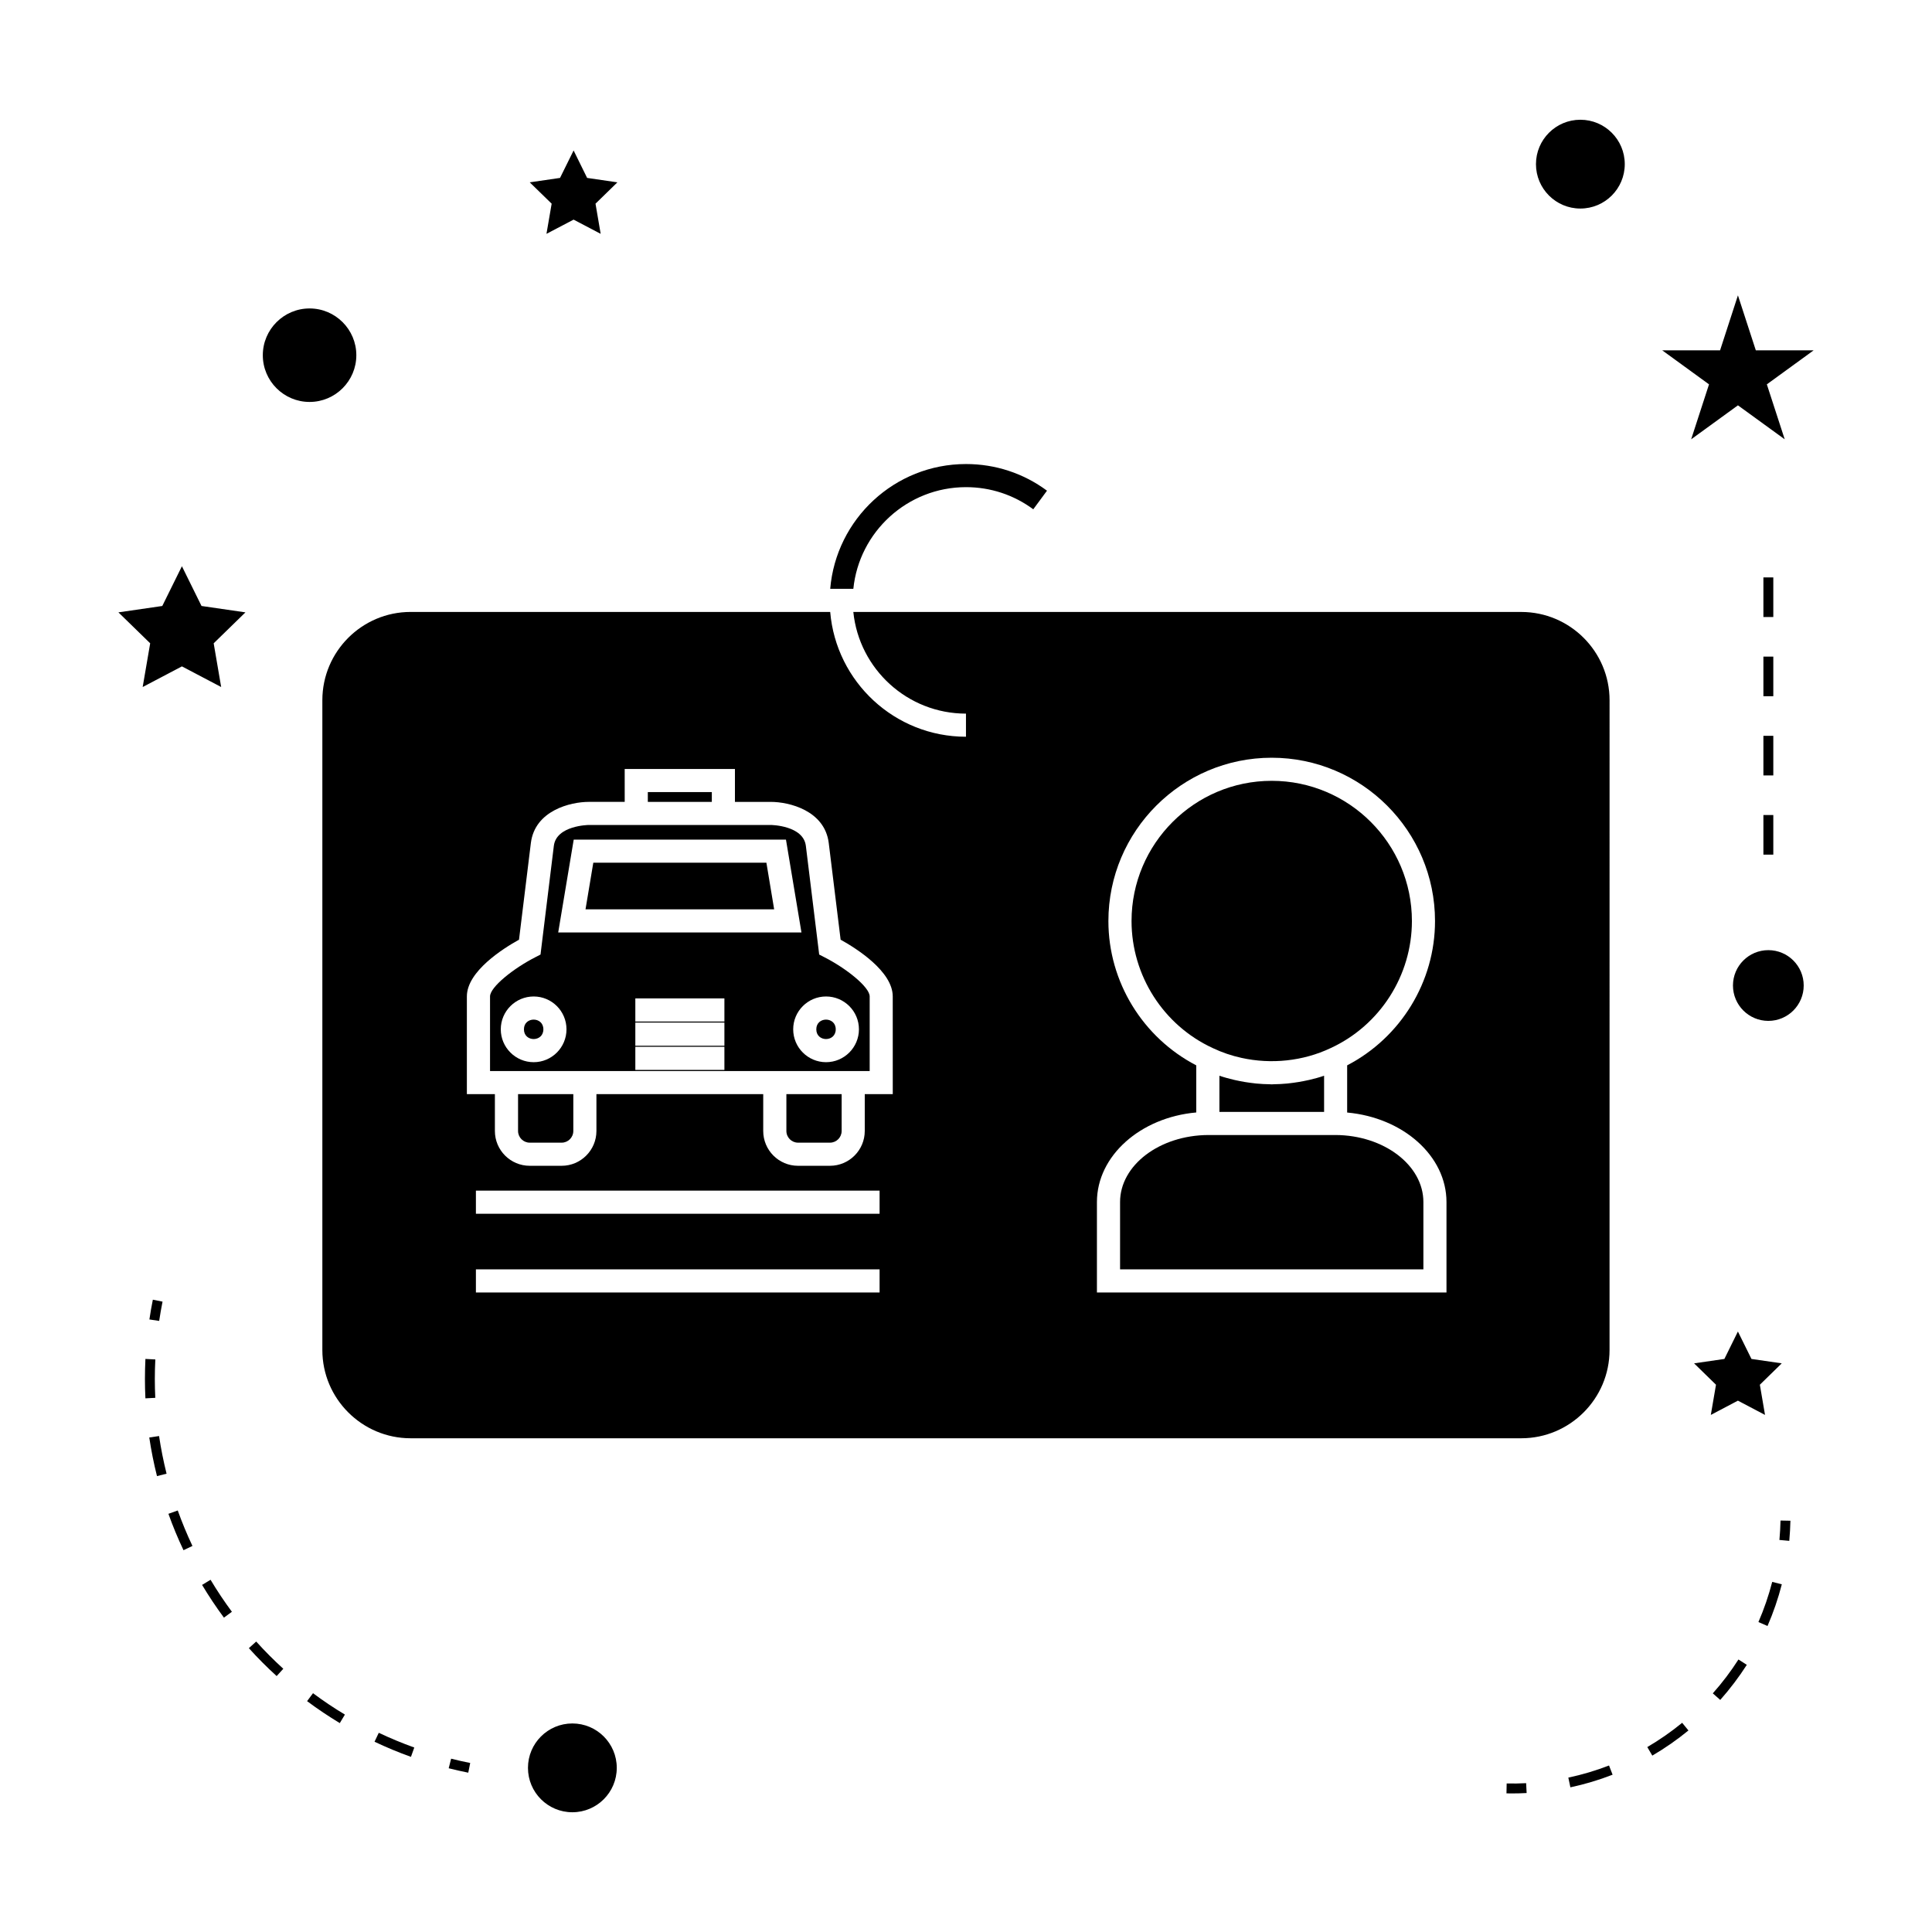
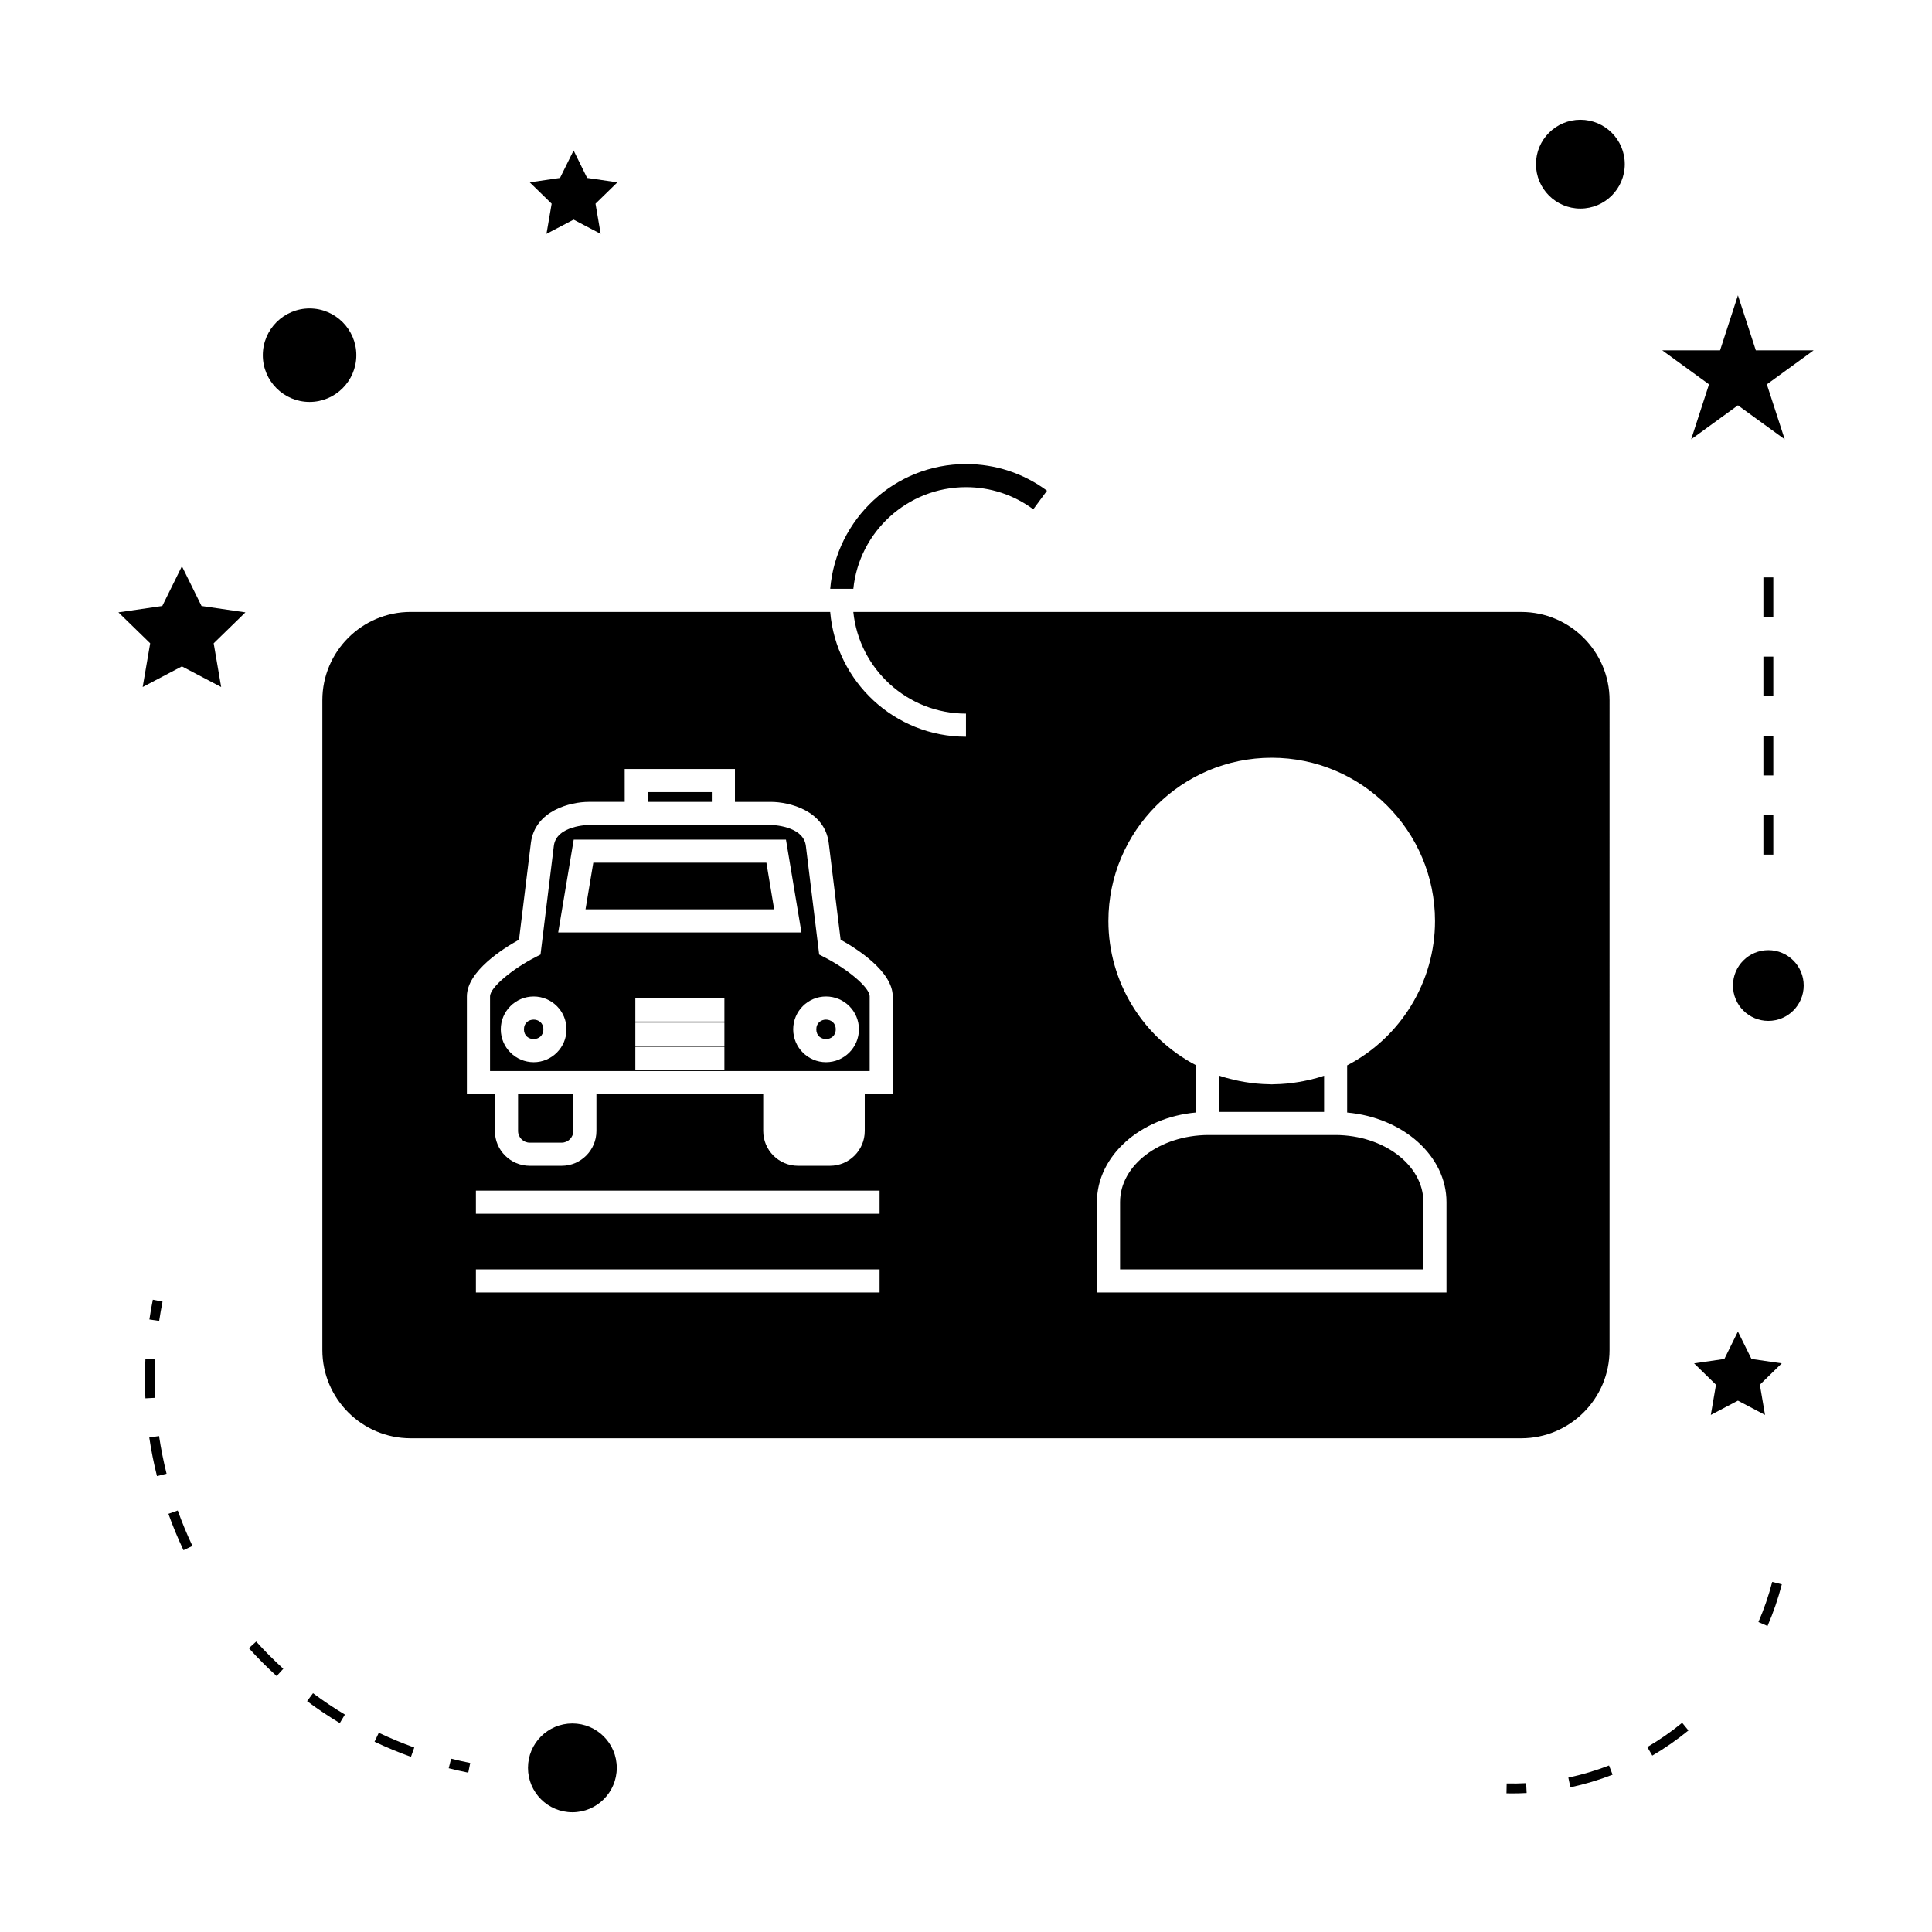
<svg xmlns="http://www.w3.org/2000/svg" fill="#000000" width="800px" height="800px" version="1.1" viewBox="144 144 512 512">
  <g>
    <path d="m315.68 353.91h16.961v2.598h-16.961z" />
-     <path d="m465.39 421.75c2.441 1.16 5 2.027 7.625 2.602 7.871 1.738 16.32 0.867 23.625-2.598 13.09-6.039 21.531-19.254 21.531-33.672 0-20.488-16.668-37.156-37.156-37.156-20.484 0-37.145 16.668-37.145 37.156 0 14.41 8.422 27.613 21.48 33.648z" />
    <path d="m365.48 416.78c0 3.438-5.152 3.438-5.152 0 0-3.434 5.152-3.434 5.152 0" />
    <path d="m489.47 430.5c-0.906 0.18-1.828 0.332-2.738 0.453-0.52 0.074-1.035 0.141-1.555 0.188-1.234 0.117-2.473 0.188-3.711 0.199-0.148 0-0.301 0.027-0.445 0.027-0.141 0-0.293-0.027-0.441-0.027-1.238-0.012-2.477-0.082-3.711-0.199-0.52-0.047-1.035-0.117-1.547-0.188-0.93-0.121-1.852-0.273-2.766-0.457-0.477-0.102-0.949-0.184-1.422-0.301-1.344-0.316-2.676-0.672-3.977-1.117v9.582h27.742v-9.582c-0.012 0-0.027 0.004-0.031 0.012-1.289 0.441-2.609 0.797-3.938 1.105-0.496 0.109-0.973 0.203-1.461 0.305z" />
    <path d="m547.16 306.17h-177.02c1.539 15.121 14.336 26.949 29.852 26.949v6.125c-18.898 0-34.422-14.574-35.98-33.074h-111.19c-12.898 0-23.395 10.496-23.395 23.395v172.2c0 12.895 10.496 23.391 23.395 23.391h294.33c12.898 0 23.395-10.496 23.395-23.391l0.004-172.19c0-12.902-10.496-23.398-23.395-23.398zm-170.06 180.35h-106.98v-6.125h106.98zm0-20.859h-106.98v-6.129h106.98zm3.492-31.699h-7.422v9.762c0 5.086-4.141 9.223-9.223 9.223h-8.469c-5.086 0-9.215-4.137-9.215-9.223v-9.762h-44.203v9.762c0 5.086-4.137 9.223-9.215 9.223h-8.469c-5.086 0-9.223-4.137-9.223-9.223v-9.762h-7.426v-25.898c0-6.66 9.637-12.723 13.816-15.035 0.629-5.148 2.609-21.363 3.144-25.633 1.082-8.617 10.512-10.891 15.352-10.891h9.516l-0.004-8.719h29.215v8.723h9.516c4.84 0 14.27 2.277 15.344 10.895 0.539 4.262 2.516 20.473 3.148 25.625 4.176 2.312 13.812 8.383 13.812 15.035zm146.75 52.559h-92.645v-23.961c0-12.27 11.547-22.441 26.32-23.746v-12.484c-14.16-7.363-23.281-22.109-23.281-38.238 0-23.867 19.414-43.285 43.273-43.285 23.867 0 43.285 19.418 43.285 43.285 0 16.113-9.105 30.859-23.285 38.238v12.5c14.824 1.348 26.324 11.492 26.324 23.73v23.961z" />
    <path d="m497.95 444.79h-33.73c-12.953 0.059-23.391 8.02-23.391 17.766v17.84h80.383v-17.84c0.008-9.746-10.438-17.707-23.262-17.766z" />
    <path d="m362.54 397.71-1.449-0.746-0.195-1.617s-2.699-22.109-3.336-27.191c-0.676-5.414-9.195-5.531-9.277-5.531h-48.238c-0.078 0-8.598 0.109-9.27 5.527-0.641 5.086-3.336 27.195-3.336 27.195l-0.195 1.617-1.449 0.746c-5.641 2.883-11.93 7.84-11.93 10.355v19.773h100.61v-19.773c0-2.512-6.289-7.477-11.934-10.355zm-77.109 27.781c-4.809 0-8.719-3.91-8.719-8.711 0-4.801 3.91-8.703 8.719-8.703 4.797 0 8.695 3.898 8.695 8.703 0 4.801-3.898 8.711-8.695 8.711zm50.543-1.012v3.066h-23.605v-6.133h23.605zm0-6.414v3.066h-23.605v-6.133h23.605zm0-6.414v3.066h-23.605v-6.125h23.605zm-44.043-20.539 4.109-24.602h56.25l4.106 24.602zm70.977 34.379c-4.797 0-8.703-3.91-8.703-8.711 0-4.801 3.906-8.703 8.703-8.703 4.809 0 8.719 3.898 8.719 8.703-0.004 4.801-3.914 8.711-8.719 8.711z" />
-     <path d="m352.4 443.72c0 1.707 1.387 3.098 3.086 3.098h8.469c1.699 0 3.09-1.391 3.09-3.098v-9.762h-14.645z" />
    <path d="m281.29 443.72c0 1.707 1.391 3.098 3.09 3.098h8.469c1.699 0 3.086-1.391 3.086-3.098v-9.762h-14.645z" />
    <path d="m288 416.78c0 3.438-5.152 3.438-5.152 0 0-3.434 5.152-3.434 5.152 0" />
    <path d="m301.23 372.63-2.062 12.352h49.992l-2.055-12.352z" />
    <path d="m400 273.1c6.473 0 12.633 2.031 17.828 5.867l3.637-4.93c-6.25-4.625-13.676-7.062-21.469-7.062-18.898 0-34.422 14.574-35.98 33.062h6.129c1.535-15.109 14.34-26.938 29.855-26.938z" />
    <path d="m307.45 612.5c0 6.5-5.269 11.766-11.766 11.766-6.5 0-11.766-5.266-11.766-11.766 0-6.496 5.266-11.766 11.766-11.766 6.496 0 11.766 5.269 11.766 11.766" />
    <path d="m192.21 294.06-5.203 10.531-11.625 1.691 8.418 8.199-1.988 11.586 10.398-5.469 10.402 5.469-1.984-11.586 8.414-8.199-11.637-1.691z" />
    <path d="m288.82 205.97 7.191-3.766 7.172 3.766-1.367-7.992 5.801-5.656-8.023-1.172-3.582-7.277-3.598 7.277-8.027 1.172 5.809 5.656z" />
    <path d="m592.95 505.3 5.805 5.668-1.371 8 7.18-3.781 7.184 3.781-1.367-8 5.801-5.668-8.027-1.164-3.59-7.269-3.586 7.269z" />
    <path d="m604.57 222.27-4.734 14.574h-15.324l12.395 9.012-4.731 14.562 12.395-9 12.395 9-4.734-14.562 12.398-9.012h-15.32z" />
    <path d="m574.58 187.5c0 6.5-5.266 11.766-11.766 11.766-6.496 0-11.766-5.266-11.766-11.766 0-6.496 5.269-11.766 11.766-11.766 6.5 0 11.766 5.269 11.766 11.766" />
    <path d="m622 405.17c0 5.176-4.195 9.375-9.371 9.375-5.176 0-9.375-4.199-9.375-9.375s4.199-9.371 9.375-9.371c5.176 0 9.371 4.195 9.371 9.371" />
    <path d="m226.04 250.52c6.832 0 12.391-5.559 12.391-12.391 0-6.828-5.562-12.387-12.391-12.387-6.828 0-12.391 5.562-12.391 12.387-0.008 6.832 5.555 12.391 12.391 12.391z" />
    <path d="m268.61 611.21c-1.699-0.336-3.391-0.719-5.059-1.141l-0.641 2.539c1.711 0.43 3.438 0.82 5.184 1.172z" />
    <path d="m183.56 524.95c0.508 3.426 1.195 6.875 2.043 10.234l2.539-0.641c-0.82-3.281-1.492-6.641-1.988-9.977z" />
    <path d="m244.38 603.21-1.125 2.367c3.133 1.484 6.383 2.84 9.652 4.008l0.883-2.473c-3.191-1.141-6.348-2.461-9.41-3.902z" />
    <path d="m182.41 509.43c0 1.723 0.043 3.434 0.125 5.144l2.617-0.133c-0.082-1.66-0.121-3.332-0.121-5.012 0-1.715 0.047-3.438 0.133-5.164l-2.625-0.133c-0.082 1.77-0.129 3.539-0.129 5.297z" />
    <path d="m219.08 586.24c-2.516-2.289-4.93-4.707-7.184-7.215l-1.945 1.754c2.312 2.57 4.797 5.062 7.363 7.398z" />
    <path d="m195 553.69c-1.449-3.066-2.762-6.234-3.894-9.398l-2.473 0.883c1.156 3.246 2.504 6.496 3.996 9.645z" />
-     <path d="m199.8 562.66-2.246 1.355c1.777 2.969 3.731 5.894 5.793 8.68l2.109-1.559c-2.016-2.719-3.914-5.566-5.656-8.477z" />
    <path d="m225.38 594.82c2.785 2.078 5.711 4.039 8.668 5.82l1.355-2.258c-2.891-1.73-5.742-3.641-8.453-5.668z" />
    <path d="m183.59 493.67 2.594 0.383c0.25-1.699 0.551-3.402 0.891-5.106l-2.57-0.516c-0.352 1.746-0.656 3.488-0.914 5.238z" />
-     <path d="m618.48 547.01-2.625-0.051c-0.043 1.727-0.133 3.441-0.289 5.144l2.613 0.242c0.156-1.77 0.258-3.543 0.301-5.336z" />
-     <path d="m599.88 594.5c2.582-2.914 4.949-6.039 7.043-9.301l-2.215-1.418c-2.012 3.144-4.293 6.168-6.797 8.973z" />
    <path d="m589.79 600.56c-2.902 2.379-6.008 4.539-9.238 6.43l1.324 2.266c3.352-1.957 6.57-4.203 9.578-6.664z" />
    <path d="m610 573.86 2.41 1.043c1.547-3.562 2.824-7.277 3.789-11.043l-2.543-0.645c-0.938 3.629-2.164 7.207-3.656 10.645z" />
    <path d="m560.17 617.66c3.793-0.809 7.551-1.93 11.184-3.344l-0.945-2.441c-3.5 1.355-7.125 2.434-10.785 3.211z" />
    <path d="m543.23 619.26c0.508 0.012 1.008 0.016 1.512 0.016 1.281 0 2.562-0.031 3.832-0.105l-0.133-2.613c-1.711 0.09-3.422 0.121-5.16 0.078z" />
    <path d="m611.32 339h2.625v10.496h-2.625z" />
    <path d="m611.32 297.02h2.625v10.496h-2.625z" />
    <path d="m611.32 359.99h2.625v10.496h-2.625z" />
    <path d="m611.32 318.01h2.625v10.496h-2.625z" />
  </g>
</svg>